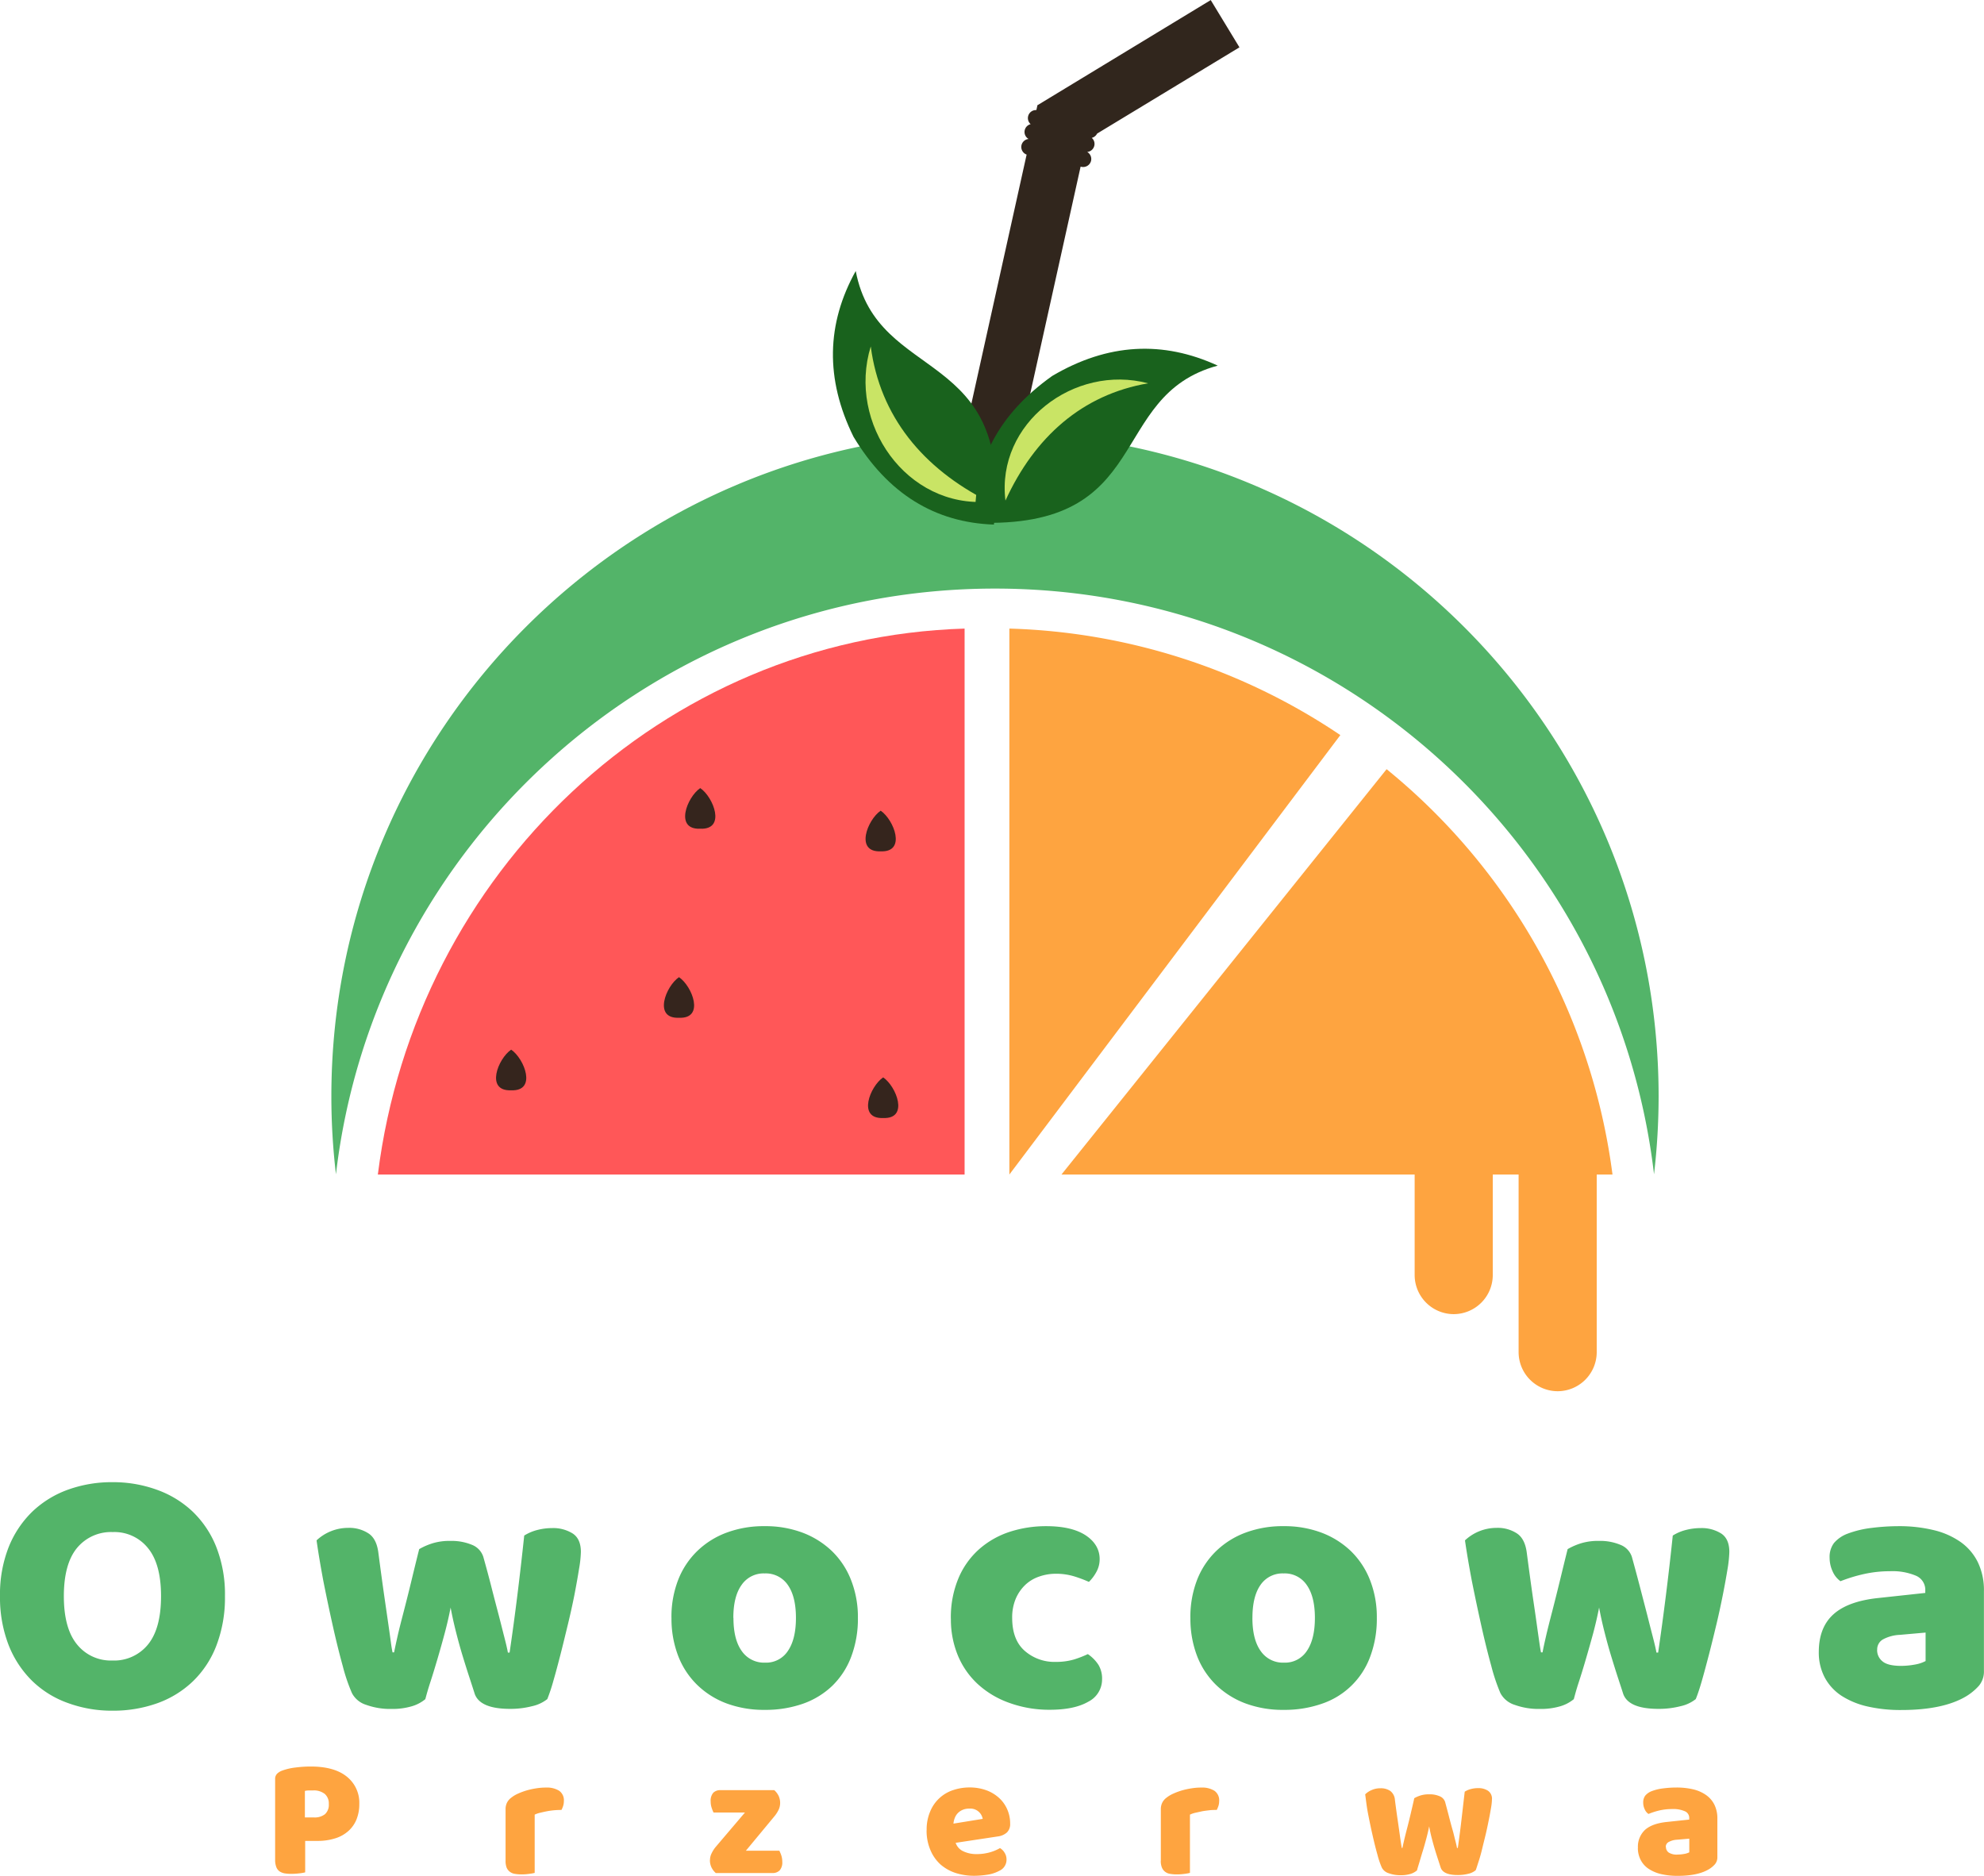
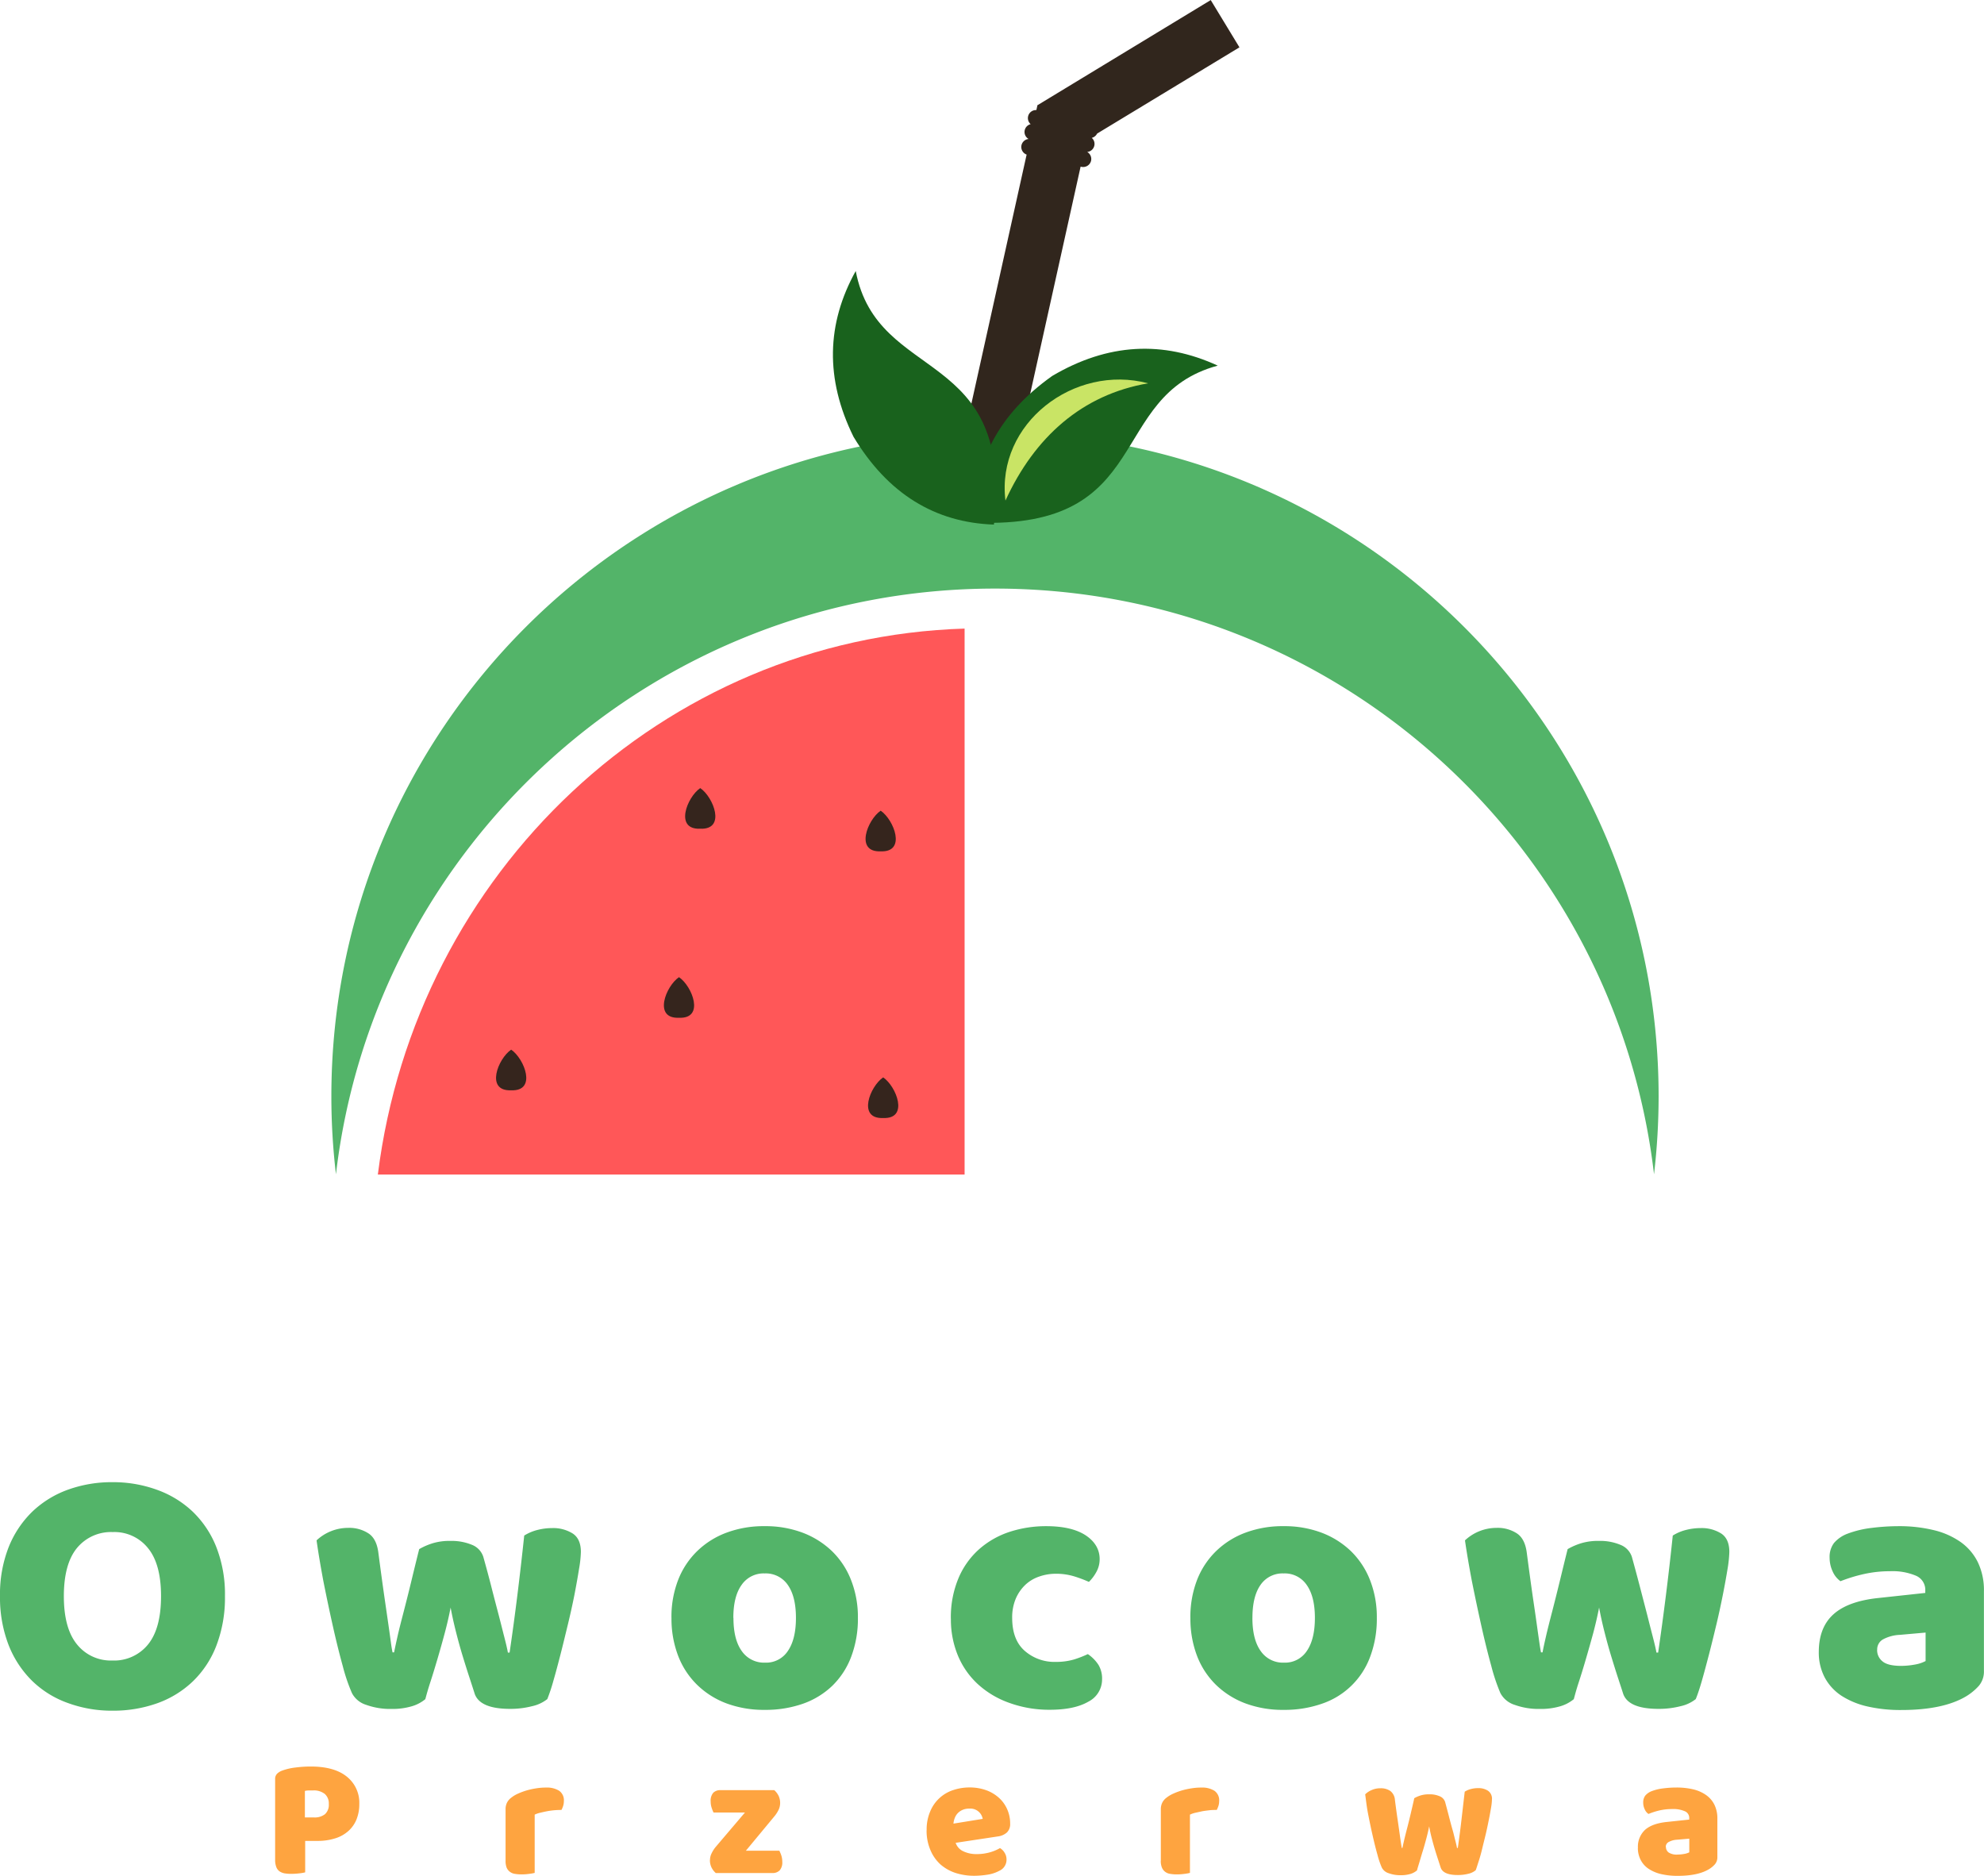
<svg xmlns="http://www.w3.org/2000/svg" id="Warstwa_1" data-name="Warstwa 1" viewBox="0 0 557.48 527.09">
  <defs>
    <style>.cls-1{fill:#fff;fill-opacity:0;}.cls-2,.cls-9{fill:#53b469;}.cls-2,.cls-3,.cls-4,.cls-5,.cls-6,.cls-7,.cls-8{fill-rule:evenodd;}.cls-3{fill:#ff5758;}.cls-10,.cls-4{fill:#fea440;}.cls-5{fill:#35251d;}.cls-6{fill:#31261d;}.cls-7{fill:#19621d;}.cls-8{fill:#c9e465;}</style>
  </defs>
  <g id="background-logo">
    <rect class="cls-1" width="557.48" height="527.09" />
  </g>
  <g id="logo-logo">
    <path class="cls-2" d="M640.52,350.09c103,0,186.47,83.49,186.47,186.47a188.43,188.43,0,0,1-1.29,21.9c-10.84-92.67-89.61-164.58-185.18-164.58S466.18,465.79,455.34,558.46a186.25,186.25,0,0,1-1.29-21.9c0-103,83.49-186.47,186.47-186.47" transform="translate(-360.94 -228.49)" />
    <path class="cls-3" d="M632,558.53H467.11c10.62-84.86,80-150.81,164.87-153.41V558.53" transform="translate(-360.94 -228.49)" />
-     <path class="cls-4" d="M659.2,558.53h99.24v28.23a11,11,0,0,0,10.95,11h0a11,11,0,0,0,11-11V558.53h7.26v49.89a11,11,0,0,0,10.95,11h0a11,11,0,0,0,11-11V558.53h4.43a175.92,175.92,0,0,0-63.47-113.9Zm78.36-123.48a175.36,175.36,0,0,0-93-29.93V558.53l93-123.48" transform="translate(-360.94 -228.49)" />
    <path class="cls-5" d="M608.4,467.71c-7.32.31-3.72-8.89,0-11.42,3.72,2.53,7.32,11.73,0,11.42" transform="translate(-360.94 -228.49)" />
    <path class="cls-5" d="M551.73,514.48c-7.32.32-3.72-8.89,0-11.41,3.72,2.52,7.33,11.73,0,11.41" transform="translate(-360.94 -228.49)" />
    <path class="cls-5" d="M609.1,542.65c-7.33.31-3.72-8.89,0-11.42,3.72,2.53,7.32,11.73,0,11.42" transform="translate(-360.94 -228.49)" />
    <path class="cls-5" d="M557.7,461.36c-7.32.31-3.72-8.89,0-11.42,3.72,2.53,7.32,11.73,0,11.42" transform="translate(-360.94 -228.49)" />
    <path class="cls-5" d="M504.57,534.86c-7.33.31-3.72-8.89,0-11.42,3.72,2.53,7.32,11.73,0,11.42" transform="translate(-360.94 -228.49)" />
    <path class="cls-6" d="M652.55,258h0l48.59-29.49,8.07,13.28-40,24.24a2.29,2.29,0,0,1-1.5,1.2,2.23,2.23,0,0,1,.72,2.19h0a2.26,2.26,0,0,1-2,1.77,2.28,2.28,0,0,1,1.09,2.46h0a2.28,2.28,0,0,1-2.7,1.72l-.24-.06-21.54,97.07c-6,1.9-11.06.85-15.16-3.37l21.53-97.08a2.28,2.28,0,0,1-1.45-2.62h0a2.28,2.28,0,0,1,2-1.77,2.26,2.26,0,0,1-1.09-2.45h0a2.27,2.27,0,0,1,1.67-1.71,2.27,2.27,0,0,1-.72-2.19h0a2.26,2.26,0,0,1,2.33-1.77l.31-1.42" transform="translate(-360.94 -228.49)" />
    <path class="cls-7" d="M640.22,375.9c5.8-50.37-32.72-39.25-38.83-71.26-8.21,14.78-8.65,30.29-.62,46.59,9.64,16,22.86,24.1,39.45,24.67" transform="translate(-360.94 -228.49)" />
-     <path class="cls-8" d="M605.61,325.84c2.59,19.65,14.64,34.27,33.15,43.6-23,1.94-39.81-21.92-33.15-43.6" transform="translate(-360.94 -228.49)" />
    <path class="cls-7" d="M635,375.34c50.66,2,36.65-35.6,68.11-44.11-15.36-7.07-30.86-6.34-46.51,2.9C641.31,345,634.26,358.76,635,375.34" transform="translate(-360.94 -228.49)" />
    <path class="cls-8" d="M683.54,336.2c-18.5,3.16-31.91,15.09-40.08,32.95-2.66-21.69,19.32-38.47,40.08-32.95" transform="translate(-360.94 -228.49)" />
  </g>
  <g id="text-logo">
    <g id="text-logo-path-0">
      <path class="cls-9" d="M360.94,677h0a36.17,36.17,0,0,1,2.44-13.78,28.73,28.73,0,0,1,6.68-10,28.44,28.44,0,0,1,10-6.14,36.16,36.16,0,0,1,12.45-2.1h0a36,36,0,0,1,12.43,2.1A28.6,28.6,0,0,1,415,653.18a28.08,28.08,0,0,1,6.73,10.05A36.4,36.4,0,0,1,424.15,677h0a37.58,37.58,0,0,1-2.39,13.85,27.73,27.73,0,0,1-6.63,10.1,28.14,28.14,0,0,1-10,6.15,36.76,36.76,0,0,1-12.59,2.09h0A35.78,35.78,0,0,1,379.92,707a27.65,27.65,0,0,1-10-6.24,28.93,28.93,0,0,1-6.59-10.09A37,37,0,0,1,360.94,677Zm17.94,0h0q0,9.06,3.71,13.58a12.17,12.17,0,0,0,9.91,4.51h0a12.23,12.23,0,0,0,10-4.47q3.69-4.5,3.69-13.62h0q0-9-3.65-13.47A12.06,12.06,0,0,0,392.6,659h0a12.37,12.37,0,0,0-10,4.44Q378.89,667.92,378.88,677Zm71-15.66h0a13,13,0,0,1,8.87-3.52h0a9.83,9.83,0,0,1,5.77,1.58c1.5,1,2.41,2.82,2.73,5.36h0q1,7.61,1.71,12.52c.48,3.3.87,6,1.17,8.09s.52,3.69.67,4.81.31,2,.44,2.63h.44c.2-1.08.54-2.63,1-4.67s1.06-4.33,1.73-6.92,1.38-5.4,2.11-8.43,1.47-6.07,2.21-9h0a18.45,18.45,0,0,1,4-1.71,16.52,16.52,0,0,1,4.82-.6h0a15,15,0,0,1,6,1.1,5.42,5.42,0,0,1,3.2,3.4h0c.82,2.92,1.59,5.76,2.29,8.53s1.38,5.33,2,7.7,1.14,4.49,1.61,6.31.81,3.26,1,4.34h.48q1.14-7.71,2.17-16t1.94-16.88h0a12.93,12.93,0,0,1,3.81-1.6,16.52,16.52,0,0,1,4-.5h0a10.33,10.33,0,0,1,5.81,1.52c1.53,1,2.3,2.74,2.3,5.17h0a32.19,32.19,0,0,1-.52,4.8q-.51,3.21-1.28,7.21c-.53,2.66-1.14,5.45-1.85,8.37s-1.39,5.77-2.09,8.49-1.36,5.21-2,7.4a49.92,49.92,0,0,1-1.69,5.09h0a10.53,10.53,0,0,1-4.29,2,24.45,24.45,0,0,1-6.18.75h0q-8.4,0-9.92-4.19h0q-.57-1.8-1.47-4.55c-.61-1.85-1.24-3.86-1.91-6.05s-1.3-4.49-1.9-6.86-1.1-4.64-1.5-6.82h0c-.45,2.33-1,4.74-1.67,7.24s-1.35,4.91-2.05,7.28-1.36,4.55-2,6.5-1.07,3.52-1.39,4.72h0a10.53,10.53,0,0,1-3.8,2,19.14,19.14,0,0,1-5.71.75h0a19.83,19.83,0,0,1-7.1-1.15,6.73,6.73,0,0,1-4-3.29h0a50.06,50.06,0,0,1-2.58-7.57q-1.44-5.21-2.82-11.39t-2.65-12.58Q450.58,666.21,449.89,661.33Zm99.73,21.77h0a28.73,28.73,0,0,1,1.9-10.71,22.85,22.85,0,0,1,5.38-8.1,23.64,23.64,0,0,1,8.24-5.15,29.91,29.91,0,0,1,10.68-1.81h0a29.63,29.63,0,0,1,10.7,1.85,24.31,24.31,0,0,1,8.24,5.2,22.84,22.84,0,0,1,5.34,8.13A28.28,28.28,0,0,1,602,683.1h0a30.06,30.06,0,0,1-1.91,11,22.4,22.4,0,0,1-5.34,8.15,22.84,22.84,0,0,1-8.24,5,31.73,31.73,0,0,1-10.7,1.71h0a30.14,30.14,0,0,1-10.68-1.8A23.79,23.79,0,0,1,556.9,702a22.79,22.79,0,0,1-5.38-8.15A29.05,29.05,0,0,1,549.62,683.1Zm17.42,0h0q0,6.09,2.34,9.33a7.6,7.6,0,0,0,6.54,3.25h0a7.3,7.3,0,0,0,6.43-3.31q2.25-3.29,2.25-9.27h0q0-6-2.29-9.26a7.49,7.49,0,0,0-6.49-3.23h0a7.49,7.49,0,0,0-6.49,3.23Q567,677.08,567,683.1Zm61.09.28h0a28.36,28.36,0,0,1,2.17-11.5,22.7,22.7,0,0,1,5.86-8.15,24.43,24.43,0,0,1,8.53-4.82,33,33,0,0,1,10.22-1.58h0q7.17,0,11.11,2.58c2.61,1.73,3.92,4,3.92,6.68h0a7.36,7.36,0,0,1-.91,3.58,11.55,11.55,0,0,1-2.11,2.82h0a35.76,35.76,0,0,0-4.09-1.54,17.32,17.32,0,0,0-5.19-.75h0a14,14,0,0,0-4.74.81,10.58,10.58,0,0,0-3.9,2.36,11.76,11.76,0,0,0-2.64,3.85,13.52,13.52,0,0,0-1,5.38h0q0,6.18,3.53,9.27a12.65,12.65,0,0,0,8.65,3.1h0a18,18,0,0,0,5.16-.67,29.79,29.79,0,0,0,3.92-1.52h0a10.66,10.66,0,0,1,3,3.05,7.47,7.47,0,0,1,1,4h0a7,7,0,0,1-3.9,6.34q-3.9,2.25-10.78,2.25h0A32.75,32.75,0,0,1,644.56,707a25.79,25.79,0,0,1-8.76-5.18,22.81,22.81,0,0,1-5.67-8.05A26.44,26.44,0,0,1,628.13,683.38Zm67.3-.28h0a28.94,28.94,0,0,1,1.9-10.71,22.85,22.85,0,0,1,5.38-8.1,23.74,23.74,0,0,1,8.24-5.15,29.85,29.85,0,0,1,10.69-1.81h0a29.66,29.66,0,0,1,10.7,1.85,24.31,24.31,0,0,1,8.24,5.2,23.11,23.11,0,0,1,5.34,8.13,28.28,28.28,0,0,1,1.9,10.59h0a30.07,30.07,0,0,1-1.9,11,21.89,21.89,0,0,1-13.58,13.14,31.77,31.77,0,0,1-10.7,1.71h0a30.08,30.08,0,0,1-10.69-1.8,23.88,23.88,0,0,1-8.24-5.15,22.79,22.79,0,0,1-5.38-8.15A29.25,29.25,0,0,1,695.43,683.1Zm17.43,0h0q0,6.09,2.34,9.33a7.56,7.56,0,0,0,6.53,3.25h0a7.32,7.32,0,0,0,6.44-3.31q2.25-3.29,2.25-9.27h0q0-6-2.31-9.26a7.44,7.44,0,0,0-6.47-3.23h0a7.48,7.48,0,0,0-6.5,3.23Q712.86,677.08,712.86,683.1Zm59.72-21.77h0a13,13,0,0,1,8.88-3.52h0a9.8,9.8,0,0,1,5.76,1.58c1.49,1,2.4,2.82,2.73,5.36h0q1,7.61,1.71,12.52c.49,3.3.88,6,1.17,8.09s.52,3.69.68,4.81.31,2,.44,2.63h.44c.19-1.08.53-2.63,1-4.67s1.06-4.33,1.73-6.92,1.37-5.4,2.11-8.43,1.47-6.07,2.21-9h0a18.24,18.24,0,0,1,4-1.71,16.52,16.52,0,0,1,4.82-.6h0a14.77,14.77,0,0,1,6,1.1,5.45,5.45,0,0,1,3.23,3.4h0q1.21,4.38,2.29,8.53l2,7.7q.9,3.58,1.61,6.31c.47,1.81.81,3.26,1,4.34h.48q1.13-7.71,2.17-16t1.94-16.88h0a12.77,12.77,0,0,1,3.8-1.6,16.66,16.66,0,0,1,4-.5h0a10.29,10.29,0,0,1,5.8,1.52c1.53,1,2.29,2.74,2.29,5.17h0a34.43,34.43,0,0,1-.5,4.8c-.35,2.14-.78,4.54-1.31,7.21s-1.12,5.45-1.82,8.37-1.39,5.77-2.1,8.49-1.37,5.21-2,7.4-1.21,3.89-1.7,5.09h0a10.48,10.48,0,0,1-4.28,2,24.58,24.58,0,0,1-6.21.75h0q-8.37,0-9.89-4.19h0c-.38-1.2-.88-2.72-1.48-4.55s-1.23-3.86-1.9-6.05-1.3-4.49-1.9-6.86-1.1-4.64-1.5-6.82h0q-.68,3.5-1.67,7.24c-.68,2.49-1.37,4.91-2.06,7.28s-1.36,4.55-2,6.5-1.06,3.52-1.38,4.72h0a10.7,10.7,0,0,1-3.8,2,19.33,19.33,0,0,1-5.71.75h0a19.85,19.85,0,0,1-7.11-1.15,6.84,6.84,0,0,1-4-3.29h0a53.19,53.19,0,0,1-2.55-7.57q-1.44-5.21-2.82-11.39t-2.66-12.58Q773.28,666.21,772.58,661.33ZM872,692.7h0q0-6.87,4.1-10.58t12.69-4.6h0l13.13-1.42v-.67a4.31,4.31,0,0,0-2.58-4.15A17,17,0,0,0,892,670h0a33.47,33.47,0,0,0-7.39.81,43.65,43.65,0,0,0-6.52,2h0a6.68,6.68,0,0,1-2.19-2.73,9.16,9.16,0,0,1-.86-3.86h0a6.51,6.51,0,0,1,1.23-4.15,9.32,9.32,0,0,1,3.84-2.63h0a28.84,28.84,0,0,1,6.82-1.62,62.23,62.23,0,0,1,7.47-.48h0a41.1,41.1,0,0,1,9.84,1.1,22,22,0,0,1,7.59,3.34,15.17,15.17,0,0,1,4.86,5.69,18.12,18.12,0,0,1,1.71,8.16h0V698a6.19,6.19,0,0,1-1.46,4.24,15.8,15.8,0,0,1-3.48,2.88h0Q907,709,895.19,709h0a41.25,41.25,0,0,1-9.53-1,22.76,22.76,0,0,1-7.28-3,14.18,14.18,0,0,1-4.7-5.11A15,15,0,0,1,872,692.7Zm16.39-.59h0a4,4,0,0,0,1.54,3.24c1,.84,2.77,1.25,5.24,1.25h0a22,22,0,0,0,3.77-.36,10.2,10.2,0,0,0,3.07-1h0v-8l-7.22.64a11,11,0,0,0-4.59,1.19A3.21,3.21,0,0,0,888.41,692.11Z" transform="translate(-360.94 -228.49)" />
    </g>
  </g>
  <g id="tagline-ef5be3c2-e12c-492f-abc9-1e7483fd93b3-logo">
    <g id="tagline-ef5be3c2-e12c-492f-abc9-1e7483fd93b3-logo-path-0">
      <path class="cls-10" d="M438.25,751.06h0V728.45a2.08,2.08,0,0,1,.56-1.56,4.06,4.06,0,0,1,1.52-.9h0a16.17,16.17,0,0,1,3.72-.84,32.86,32.86,0,0,1,4.19-.27h0q6.64,0,10.15,2.84a9.38,9.38,0,0,1,3.51,7.69h0a11.36,11.36,0,0,1-.75,4.24,8.71,8.71,0,0,1-2.23,3.27,9.94,9.94,0,0,1-3.68,2.11,16.19,16.19,0,0,1-5.15.75h-3.4v8.84a11,11,0,0,1-1.67.28,18.94,18.94,0,0,1-2.23.14h0a11.17,11.17,0,0,1-1.94-.15,3.72,3.72,0,0,1-1.43-.6,2.65,2.65,0,0,1-.86-1.21A5.53,5.53,0,0,1,438.25,751.06Zm8.36-19.3v7.43h2.56a4.65,4.65,0,0,0,3.09-.92,3.56,3.56,0,0,0,1.07-2.86h0a3.55,3.55,0,0,0-1.11-2.81,4.91,4.91,0,0,0-3.29-1h0l-1.28,0a6.38,6.38,0,0,0-1,.12ZM503,751.37h0V736.94a4.13,4.13,0,0,1,.4-1.9,4,4,0,0,1,1.19-1.4h0a8.53,8.53,0,0,1,1.9-1.14,19,19,0,0,1,2.42-.9,21.42,21.42,0,0,1,2.69-.59,17.4,17.4,0,0,1,2.79-.22h0a6.57,6.57,0,0,1,3.65.89,3.24,3.24,0,0,1,1.34,2.92h0a4.53,4.53,0,0,1-.19,1.32,7.78,7.78,0,0,1-.48,1.16h0q-1,0-2.07.09c-.71.07-1.39.16-2.06.29s-1.31.28-1.9.42a7.25,7.25,0,0,0-1.5.52h0v16.37a11.91,11.91,0,0,1-1.52.27,15,15,0,0,1-2.15.15h0a10.93,10.93,0,0,1-1.9-.15,3,3,0,0,1-1.4-.58,2.77,2.77,0,0,1-.91-1.17A5.15,5.15,0,0,1,503,751.37Zm57.44-.21h0a4.22,4.22,0,0,1,.46-1.9,8.75,8.75,0,0,1,1.11-1.75h0l8.25-9.7h-8.82a10.48,10.48,0,0,1-.54-1.35,5.57,5.57,0,0,1-.27-1.77h0a3.41,3.41,0,0,1,.73-2.44,2.73,2.73,0,0,1,2-.73h15.14a5.17,5.17,0,0,1,1.21,1.58,4.69,4.69,0,0,1,.44,2.06h0a4.5,4.5,0,0,1-.44,1.9,9.14,9.14,0,0,1-1.12,1.75h0l-8.06,9.72h9.39a8.89,8.89,0,0,1,.56,1.34,5.57,5.57,0,0,1,.27,1.77h0a3.35,3.35,0,0,1-.75,2.44,2.74,2.74,0,0,1-2,.73H562.07a5.05,5.05,0,0,1-1.21-1.58A4.7,4.7,0,0,1,560.42,751.16Zm60.88-8.36h0a12.8,12.8,0,0,1,1.06-5.45,10.47,10.47,0,0,1,6.55-5.9,14.3,14.3,0,0,1,4.4-.69h0a13.74,13.74,0,0,1,4.65.75,10.92,10.92,0,0,1,3.59,2.11,9.37,9.37,0,0,1,2.36,3.23,9.7,9.7,0,0,1,.85,4.07h0a3.25,3.25,0,0,1-.92,2.5,4.7,4.7,0,0,1-2.56,1.11h0l-11.83,1.79a4,4,0,0,0,2.15,2.38,8.47,8.47,0,0,0,3.74.79h0a13.61,13.61,0,0,0,3.73-.5,12.44,12.44,0,0,0,2.84-1.19h0a3.75,3.75,0,0,1,1.31,1.34,3.48,3.48,0,0,1,.52,1.83h0a3.4,3.4,0,0,1-2,3.2h0a10.2,10.2,0,0,1-3.46,1.12,24.18,24.18,0,0,1-3.59.29h0a17.06,17.06,0,0,1-5.26-.79,12.28,12.28,0,0,1-4.23-2.38,11.31,11.31,0,0,1-2.82-4A13.73,13.73,0,0,1,621.3,742.8Zm7.55-1.88h0l8.2-1.33a3.51,3.51,0,0,0-3.74-2.88h0a4.6,4.6,0,0,0-2,.39,4.11,4.11,0,0,0-1.37,1,4.17,4.17,0,0,0-.78,1.34A5.6,5.6,0,0,0,628.85,740.92Zm58.25,10.45h0V736.94a4.13,4.13,0,0,1,.4-1.9,4,4,0,0,1,1.19-1.4h0a8.61,8.61,0,0,1,1.91-1.14,18.48,18.48,0,0,1,2.42-.9,21,21,0,0,1,2.69-.59,17.27,17.27,0,0,1,2.78-.22h0a6.55,6.55,0,0,1,3.65.89,3.25,3.25,0,0,1,1.35,2.92h0a4.9,4.9,0,0,1-.19,1.32,10.7,10.7,0,0,1-.48,1.16h0c-.68,0-1.38,0-2.08.09s-1.39.16-2.06.29l-1.9.42a7.25,7.25,0,0,0-1.5.52h0v16.37a11.67,11.67,0,0,1-1.51.27,15.15,15.15,0,0,1-2.16.15h0a11,11,0,0,1-1.9-.15,3,3,0,0,1-1.4-.58,2.83,2.83,0,0,1-.9-1.17A4.94,4.94,0,0,1,687.1,751.37Zm57.44-18.69h0a5.64,5.64,0,0,1,1.81-1.19,5.82,5.82,0,0,1,2.46-.5h0a4.71,4.71,0,0,1,2.76.75,3.45,3.45,0,0,1,1.31,2.57h0q.48,3.68.83,6c.23,1.58.41,2.87.55,3.88s.25,1.78.33,2.31l.21,1.27H755c.11-.52.27-1.26.5-2.25s.51-2.08.83-3.32.66-2.6,1-4.06.69-2.91,1-4.36h0a8.89,8.89,0,0,1,1.91-.81,8.08,8.08,0,0,1,2.32-.28h0a6.92,6.92,0,0,1,2.88.53,2.6,2.6,0,0,1,1.56,1.62h0c.38,1.41.75,2.78,1.09,4.11s.67,2.57,1,3.71.54,2.14.77,3,.39,1.58.48,2.1h.23q.54-3.72,1-7.69t.94-8.12h0a6.1,6.1,0,0,1,1.83-.77,7.88,7.88,0,0,1,1.92-.23h0a4.89,4.89,0,0,1,2.78.73,2.69,2.69,0,0,1,1.12,2.47h0a16.64,16.64,0,0,1-.25,2.31c-.17,1-.38,2.18-.64,3.46s-.53,2.62-.86,4-.69,2.78-1,4.09-.65,2.5-1,3.56-.58,1.86-.81,2.44h0a4.9,4.9,0,0,1-2.05,1,11.81,11.81,0,0,1-3,.36h0q-4,0-4.76-2h0c-.2-.59-.43-1.33-.72-2.21s-.6-1.85-.92-2.9-.62-2.15-.92-3.29-.52-2.25-.71-3.28h0c-.22,1.12-.49,2.28-.81,3.47s-.64,2.36-1,3.5-.66,2.2-.94,3.13-.52,1.69-.67,2.27h0a4.93,4.93,0,0,1-1.83,1,9.19,9.19,0,0,1-2.74.36h0a9.35,9.35,0,0,1-3.42-.57,3.18,3.18,0,0,1-1.9-1.58h0a23.69,23.69,0,0,1-1.23-3.63c-.47-1.66-.92-3.49-1.37-5.47s-.87-4-1.27-6.06S744.76,734.24,744.54,732.68Zm76.62,15.08h0a6.46,6.46,0,0,1,2-5.09q2-1.78,6.09-2.21h0l6.32-.67v-.35a2,2,0,0,0-1.25-2,8.06,8.06,0,0,0-3.52-.61h0a16.09,16.09,0,0,0-3.55.38,19.94,19.94,0,0,0-3.13,1h0a3.06,3.06,0,0,1-1.06-1.32,4.28,4.28,0,0,1-.42-1.85h0a3.17,3.17,0,0,1,.59-2,4.5,4.5,0,0,1,1.85-1.26h0a13.41,13.41,0,0,1,3.28-.77,28.77,28.77,0,0,1,3.6-.23h0a20.33,20.33,0,0,1,4.72.51,10.43,10.43,0,0,1,3.65,1.62,7.22,7.22,0,0,1,2.33,2.73,8.65,8.65,0,0,1,.82,3.92h0v10.73a3.05,3.05,0,0,1-.69,2.06,7.27,7.27,0,0,1-1.67,1.38h0q-3.12,1.88-8.8,1.87h0a20.09,20.09,0,0,1-4.59-.48,10.88,10.88,0,0,1-3.48-1.44,6.59,6.59,0,0,1-2.26-2.44A7.19,7.19,0,0,1,821.16,747.76Zm7.87-.29h0a1.9,1.9,0,0,0,.75,1.56,4.13,4.13,0,0,0,2.52.59h0a11.09,11.09,0,0,0,1.81-.17,5,5,0,0,0,1.48-.46h0v-3.84l-3.48.3a5.36,5.36,0,0,0-2.19.58A1.55,1.55,0,0,0,829,747.47Z" transform="translate(-360.94 -228.49)" />
    </g>
  </g>
</svg>